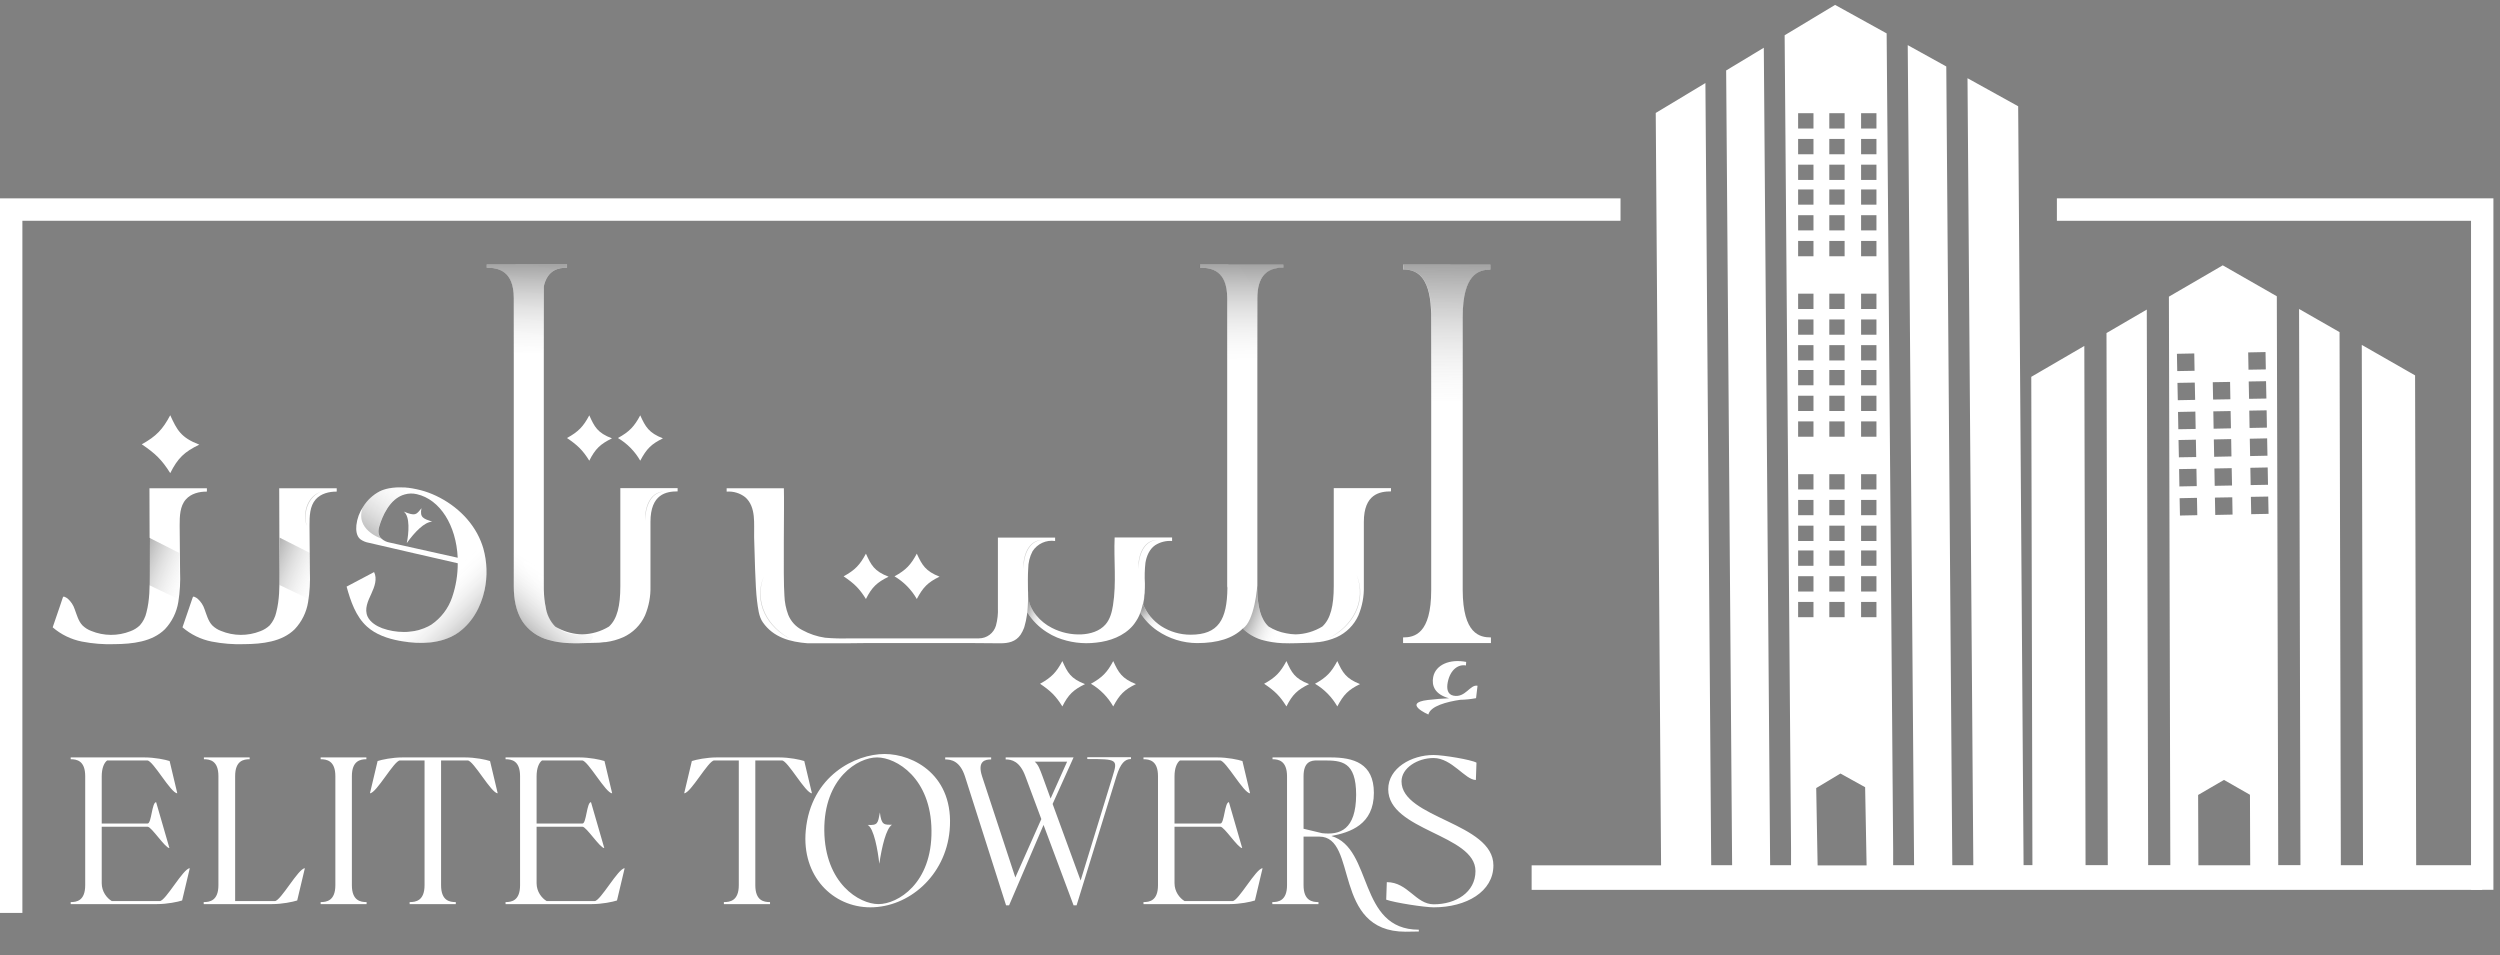
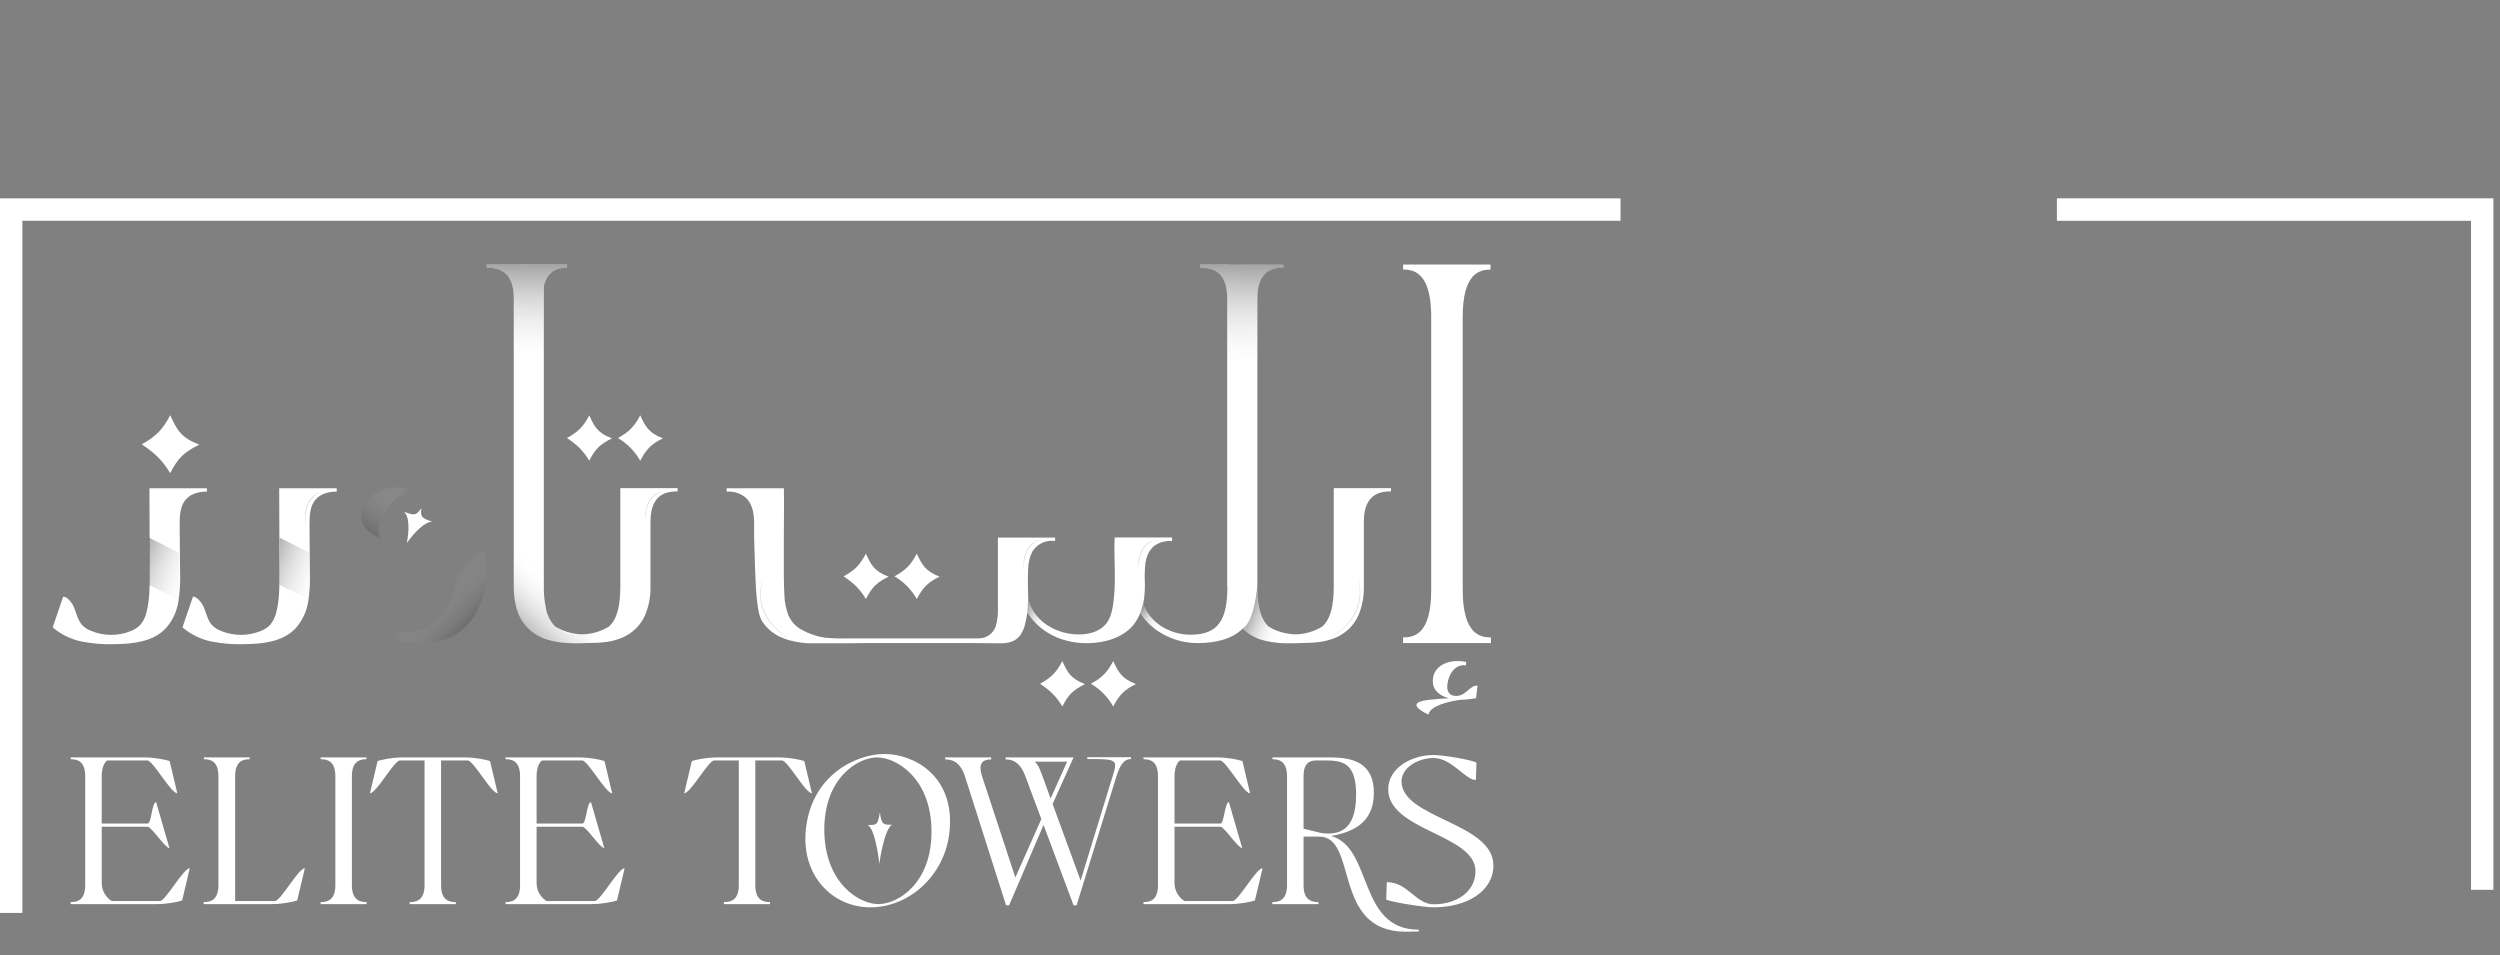
<svg xmlns="http://www.w3.org/2000/svg" class="mb-4" width="335" height="128" viewBox="0 0 335 128" fill="none">
  <rect x="0" y="0" width="335" height="128" fill="#808080" stroke="none" />
  <g clip-path="url(#clip0_336_3496)">
-     <path d="M332.614 115.935H323.767L323.621 50.301L316.478 46.216L316.643 115.935H313.672L313.5 44.505L308.075 41.401L308.26 115.928H305.283L305.094 39.7L297.848 35.554L290.633 39.752L290.822 115.759V115.931H287.854L287.669 41.482L282.27 44.629L282.442 115.931H279.464L279.299 46.356L272.191 50.495L272.344 115.931H271.159L270.435 14.239L263.646 10.479L264.425 115.935H261.607L260.802 8.907L255.636 6.047L256.487 115.935H253.682V113.723L252.811 4.475L245.902 0.657L239.142 4.725L240 113.701V115.935H237.198L236.35 6.398L231.305 9.44L232.103 115.935H229.301L228.525 11.128L221.869 15.135L222.584 115.951H205.239V119.246H332.614V115.935ZM303.987 68.856L301.663 68.901L301.617 66.577L303.942 66.538L303.987 68.856ZM303.913 64.96L301.588 65.002L301.546 62.684L303.87 62.639L303.913 64.96ZM303.841 61.064L301.517 61.112L301.471 58.788L303.796 58.739L303.841 61.064ZM303.767 57.301L301.442 57.346L301.403 55.025L303.728 54.983L303.767 57.301ZM303.698 53.405L301.374 53.444L301.328 51.119L303.65 51.08L303.698 53.405ZM303.581 47.177L303.62 49.502L301.299 49.541L301.257 47.223L303.581 47.177ZM299.163 68.954L296.844 69.002L296.799 66.677L299.124 66.638L299.163 68.954ZM299.094 65.057L296.77 65.1L296.731 62.775L299.046 62.733L299.094 65.057ZM299.016 61.161L296.698 61.21L296.653 58.885L298.977 58.837L299.016 61.161ZM298.948 57.398L296.624 57.447L296.585 55.122L298.903 55.08L298.948 57.398ZM298.831 51.177L298.87 53.502L296.555 53.541L296.51 51.216L298.831 51.177ZM294.438 69.035L292.114 69.083L292.068 66.759L294.393 66.71L294.438 69.035ZM294.364 65.138L292.039 65.184L292 62.859L294.322 62.82L294.364 65.138ZM294.292 61.242L291.971 61.281L291.922 58.963L294.247 58.918L294.292 61.242ZM294.218 57.479L291.896 57.518L291.854 55.2L294.179 55.155L294.218 57.479ZM294.15 53.583L291.825 53.629L291.779 51.304L294.101 51.265L294.15 53.583ZM294.033 47.362L294.072 49.684L291.75 49.726L291.708 47.408L294.033 47.362ZM294.585 115.818L294.549 106.525L298.013 104.509L301.494 106.499L301.529 115.948H294.585V115.818ZM249.386 15.167H251.444V17.219H249.386V15.167ZM249.386 18.619H251.444V20.67H249.386V18.619ZM249.386 22.063H251.444V24.115H249.386V22.063ZM249.386 25.391H251.444V27.427H249.386V25.391ZM249.386 28.836H251.444V30.869H249.386V28.836ZM249.386 32.284H251.444V34.336H249.386V32.284ZM249.386 39.352H251.444V41.404H249.386V39.352ZM249.386 42.804H251.444V44.856H249.386V42.804ZM249.386 46.249H251.444V48.301H249.386V46.249ZM249.386 49.577H251.444V51.629H249.386V49.577ZM249.386 53.028H251.444V55.077H249.386V53.028ZM249.386 56.47H251.444V58.522H249.386V56.47ZM249.386 63.541H251.444V65.59H249.386V63.541ZM249.386 66.989H251.444V69.041H249.386V66.989ZM249.386 70.441H251.444V72.493H249.386V70.441ZM249.386 73.762H251.444V75.814H249.386V73.762ZM249.386 77.213H251.444V79.262H249.386V77.213ZM249.386 80.655H251.444V82.707H249.386V80.655ZM245.126 15.167H247.178V17.219H245.126V15.167ZM245.126 18.619H247.178V20.67H245.126V18.619ZM245.126 22.063H247.178V24.115H245.126V22.063ZM245.126 25.391H247.178V27.427H245.126V25.391ZM245.126 28.836H247.178V30.869H245.126V28.836ZM245.126 32.284H247.178V34.336H245.126V32.284ZM245.126 39.352H247.178V41.404H245.126V39.352ZM245.126 42.804H247.178V44.856H245.126V42.804ZM245.126 46.249H247.178V48.301H245.126V46.249ZM245.126 49.577H247.178V51.629H245.126V49.577ZM245.126 53.028H247.178V55.077H245.126V53.028ZM245.126 56.47H247.178V58.522H245.126V56.47ZM245.126 63.541H247.178V65.59H245.126V63.541ZM245.126 66.989H247.178V69.041H245.126V66.989ZM245.126 70.441H247.178V72.493H245.126V70.441ZM245.126 73.762H247.178V75.814H245.126V73.762ZM245.126 77.213H247.178V79.262H245.126V77.213ZM245.126 80.655H247.178V82.707H245.126V80.655ZM240.948 15.167H243.006V17.219H240.948V15.167ZM240.948 18.619H243.006V20.67H240.948V18.619ZM240.948 22.063H243.006V24.115H240.948V22.063ZM240.948 25.391H243.006V27.427H240.948V25.391ZM240.948 28.836H243.006V30.869H240.948V28.836ZM240.948 32.284H243.006V34.336H240.948V32.284ZM240.948 39.352H243.006V41.404H240.948V39.352ZM240.948 42.804H243.006V44.856H240.948V42.804ZM240.948 46.249H243.006V48.301H240.948V46.249ZM240.948 49.577H243.006V51.629H240.948V49.577ZM240.948 53.028H243.006V55.077H240.948V53.028ZM240.948 56.47H243.006V58.522H240.948V56.47ZM240.948 63.541H243.006V65.59H240.948V63.541ZM240.948 66.989H243.006V69.041H240.948V66.989ZM240.948 70.441H243.006V72.493H240.948V70.441ZM240.948 73.762H243.006V75.814H240.948V73.762ZM240.948 77.213H243.006V79.262H240.948V77.213ZM240.948 80.655H243.006V82.707H240.948V80.655ZM243.519 113.678L243.373 105.6L246.62 103.652L249.928 105.486L250.081 113.691L250.123 115.964H243.561L243.519 113.678Z" fill="white" />
    <path d="M199.785 85.415V86.174H188.012V85.415C189.518 85.415 191.781 84.963 191.781 79.077V53.752V42.463C191.781 42.112 191.781 41.775 191.752 41.469C191.535 36.898 189.723 36.197 188.307 36.122C188.203 36.122 188.116 36.122 188.015 36.122V35.45H199.726V36.128C198.223 36.128 196.002 36.654 196.002 42.469V79.077C196.022 84.963 198.295 85.415 199.785 85.415Z" fill="white" />
-     <path d="M175.421 91.671C173.879 92.421 173.181 93.067 172.382 94.662C171.486 93.217 170.788 92.571 169.392 91.623C170.937 90.775 171.586 90.077 172.382 88.584C173.08 90.129 173.479 90.924 175.421 91.671ZM182.239 91.671C180.694 92.421 180.044 93.067 179.2 94.662C178.484 93.406 177.453 92.359 176.21 91.623C177.752 90.775 178.401 90.077 179.2 88.584C179.908 90.129 180.356 90.924 182.249 91.671H182.239Z" fill="white" />
    <path d="M145.395 91.671C143.852 92.421 143.154 93.067 142.356 94.662C141.459 93.217 140.761 92.571 139.368 91.623C140.911 90.775 141.56 90.077 142.356 88.584C143.054 90.129 143.453 90.924 145.395 91.671ZM152.213 91.671C150.667 92.421 150.021 93.067 149.174 94.662C148.458 93.406 147.427 92.359 146.184 91.623C147.726 90.775 148.375 90.077 149.174 88.584C149.882 90.129 150.33 90.924 152.223 91.671H152.213Z" fill="white" />
    <path d="M119.073 77.278C117.531 78.028 116.833 78.674 116.034 80.268C115.138 78.824 114.44 78.177 113.044 77.229C114.589 76.382 115.238 75.684 116.034 74.19C116.742 75.739 117.141 76.531 119.073 77.278ZM125.891 77.278C124.346 78.028 123.696 78.674 122.852 80.268C122.136 79.013 121.105 77.966 119.862 77.229C121.404 76.382 122.053 75.684 122.852 74.19C123.57 75.739 124.018 76.531 125.911 77.278H125.891Z" fill="white" />
-     <path d="M64.764 73.483C64.67 73.158 64.553 72.834 64.423 72.509C63.261 69.648 60.78 67.415 57.929 66.213C57.263 65.933 56.571 65.716 55.864 65.564C55.471 65.473 55.056 65.408 54.663 65.356C54.559 65.356 54.481 65.356 54.374 65.327C53.238 65.262 51.906 65.327 50.887 65.837C49.975 66.313 49.208 67.027 48.666 67.902C48.168 68.639 47.855 69.485 47.754 70.369C47.689 71.035 47.754 71.821 48.276 72.252C48.617 72.499 49.011 72.664 49.426 72.733C53.397 73.662 57.367 74.564 61.338 75.477C61.343 77.036 61.086 78.586 60.579 80.061C60.071 81.546 59.094 82.826 57.796 83.707C57.662 83.793 57.523 83.871 57.38 83.941C57.016 84.124 56.636 84.273 56.244 84.386C56.113 84.434 55.977 84.468 55.838 84.49C55.658 84.538 55.475 84.573 55.29 84.594C55.104 84.628 54.916 84.65 54.728 84.658C54.537 84.68 54.345 84.689 54.153 84.684H54.114C53.126 84.683 52.145 84.513 51.215 84.181C50.458 83.895 49.634 83.399 49.267 82.642C48.783 81.61 49.319 80.512 49.76 79.558C50.202 78.603 50.572 77.561 50.127 76.658C48.9 77.308 47.673 77.957 46.445 78.606C46.981 80.555 47.673 82.603 49.173 83.96C50.374 85.045 51.942 85.567 53.523 85.866C53.523 85.866 53.523 85.866 53.549 85.866C53.643 85.89 53.739 85.907 53.835 85.918C56.332 86.35 59.049 86.272 61.176 84.928C63.189 83.629 64.442 81.386 64.939 79.048C65.33 77.206 65.27 75.297 64.764 73.483ZM52.189 72.697C51.796 72.627 51.43 72.451 51.13 72.188C50.66 71.759 50.634 71.171 50.828 70.532C51.195 69.275 52.202 66.808 54.212 66.259C54.747 66.101 55.315 66.088 55.858 66.22C58.965 66.924 61.134 70.398 61.332 74.736L52.189 72.697Z" fill="white" />
    <path d="M56.478 68.1C55.764 68.986 55.682 69.191 54.098 68.551C54.971 69.181 54.777 71.473 54.51 72.772C55.553 71.317 56.877 69.924 57.919 69.908C56.757 69.493 56.218 69.382 56.478 68.1Z" fill="white" />
    <path d="M78.965 61.733C79.764 60.139 80.462 59.492 82.004 58.742C80.056 57.996 79.663 57.2 78.965 55.655C78.17 57.148 77.52 57.846 75.975 58.694C77.371 59.645 78.066 60.288 78.965 61.733Z" fill="white" />
    <path d="M85.793 61.733C86.637 60.139 87.287 59.492 88.832 58.742C86.939 57.996 86.491 57.2 85.793 55.655C84.995 57.148 84.345 57.846 82.803 58.694C84.046 59.431 85.076 60.478 85.793 61.733Z" fill="white" />
    <path d="M90.8 65.408V65.846C89.296 65.846 87.163 66.194 87.163 69.934V78.551C87.2 79.893 86.951 81.228 86.433 82.466C85.845 83.762 84.807 84.801 83.511 85.388C82.772 85.714 81.99 85.933 81.189 86.038C80.839 86.038 80.488 86.126 80.137 86.126C79.787 86.126 79.348 86.155 78.952 86.155C77.115 86.229 75.287 86.272 73.504 85.746C72.064 85.367 70.812 84.474 69.985 83.236C69.108 81.862 68.845 80.181 68.845 78.561V39.963C68.845 36.226 66.699 35.875 65.209 35.875V35.437H69.072V35.42H75.981V35.875C74.858 35.875 73.368 36.138 72.871 38.359V78.551C72.861 79.323 72.914 80.095 73.03 80.859C73.059 81.005 73.088 81.151 73.118 81.311C73.246 82.307 73.692 83.235 74.391 83.957C74.544 84.055 74.705 84.141 74.871 84.216C75.841 84.71 76.91 84.979 77.998 85.005C79.272 84.982 80.517 84.62 81.605 83.957C82.715 82.934 83.124 81.164 83.124 78.551V65.408H90.8Z" fill="white" />
    <path d="M186.392 65.408V65.847C184.902 65.847 182.755 66.194 182.755 69.934V78.551C182.792 79.893 182.543 81.228 182.025 82.467C181.439 83.764 180.4 84.803 179.103 85.389C178.358 85.713 177.571 85.932 176.765 86.038C176.418 86.038 176.067 86.126 175.716 86.126C174.418 86.155 173.119 86.243 171.82 86.184C170.895 86.141 169.978 85.994 169.086 85.746C168.126 85.45 167.25 84.929 166.531 84.227C165.203 85.525 163.187 86.175 160.427 86.175C158.516 86.168 156.652 85.587 155.076 84.506C154.162 83.879 153.388 83.068 152.804 82.126C152.609 82.638 152.343 83.12 152.015 83.558C151.952 83.649 151.883 83.737 151.81 83.821C150.599 85.236 148.716 85.925 146.875 86.113C145.102 86.327 143.303 86.091 141.645 85.428C141.161 85.228 140.697 84.983 140.258 84.697C139.202 84.026 138.313 83.122 137.661 82.054C137.661 82.113 137.661 82.155 137.631 82.213C137.63 82.292 137.62 82.371 137.602 82.447C137.531 82.957 137.423 83.46 137.278 83.954C137.248 84.013 137.228 84.077 137.219 84.142C137.098 84.465 136.941 84.773 136.752 85.061C136.102 85.996 135.128 86.201 134.05 86.201C132.719 86.201 131.407 86.171 130.092 86.171H118.258C116.592 86.171 114.927 86.171 113.264 86.201H108.238C105.901 86.025 103.638 85.425 102.222 83.395C101.667 82.623 101.573 81.447 101.446 80.532C101.199 78.648 101.121 73.895 101.053 71.996C101.008 70.23 101.358 67.937 99.855 66.622C99.15 66.072 98.263 65.807 97.371 65.879V65.424H105.04C105.112 68.022 104.923 77.246 105.112 79.817C105.142 80.697 105.315 81.565 105.625 82.389C105.984 83.275 106.653 84.001 107.508 84.431C108.456 84.952 109.489 85.298 110.56 85.454C111.639 85.55 112.723 85.579 113.807 85.541H131.183C131.696 85.54 132.194 85.373 132.603 85.065C133.013 84.757 133.312 84.325 133.456 83.834C133.668 83.053 133.756 82.245 133.719 81.438V72.038H141.385V72.493C140.802 72.407 140.207 72.491 139.671 72.735C139.135 72.978 138.681 73.371 138.362 73.866C137.979 74.595 137.778 75.406 137.778 76.23C137.719 77.181 137.735 78.129 137.748 79.064C137.746 79.186 137.751 79.307 137.765 79.428V79.532C137.769 79.859 137.802 80.185 137.865 80.506C138.042 81.223 138.382 81.89 138.859 82.454C139.43 83.153 140.141 83.725 140.946 84.132C142.168 84.765 143.533 85.067 144.908 85.009C146.102 84.951 147.346 84.587 148.135 83.681C148.748 82.98 148.995 82.032 149.141 81.11C149.622 78.103 149.229 75.035 149.362 72.019H157.06V72.493C156.261 72.431 155.464 72.63 154.788 73.061C154.028 73.587 153.635 74.509 153.489 75.412C153.386 76.329 153.362 77.253 153.417 78.174C153.417 78.554 153.417 78.934 153.388 79.314V79.386C153.38 79.409 153.38 79.434 153.388 79.457C153.361 79.974 153.288 80.488 153.171 80.993C153.673 82.18 154.516 83.191 155.593 83.899C156.769 84.654 158.139 85.054 159.538 85.051C163.262 85.051 164.43 83.051 164.473 78.772C164.456 78.705 164.447 78.636 164.443 78.567V39.963C164.443 36.226 162.314 35.875 160.807 35.875V35.437H171.963V35.888C171.89 35.88 171.816 35.88 171.742 35.888C171.671 35.888 171.596 35.888 171.525 35.888C171.341 35.884 171.158 35.91 170.983 35.963C169.742 36.197 168.486 37.086 168.486 39.934V78.551C168.486 78.639 168.469 78.713 168.469 78.785C168.499 81.269 168.924 82.963 169.989 83.957C170.707 84.407 171.505 84.714 172.34 84.86C172.753 84.946 173.174 84.995 173.596 85.006C174.866 84.981 176.106 84.619 177.19 83.957C178.301 82.934 178.723 81.165 178.723 78.551V65.408H186.392Z" fill="white" />
    <path d="M14.981 120.745H21.407C22.19 120.745 24.566 116.344 25.43 116.344L24.404 120.664C23.837 120.853 22.406 121.15 21.029 121.15H9.473V120.88C10.256 120.88 11.417 120.718 11.417 118.612V104.005C11.417 101.926 10.283 101.737 9.473 101.737V101.494H19.355C20.732 101.494 22.163 101.791 22.73 101.98L23.756 106.3C22.892 106.3 20.516 101.899 19.733 101.899H14.36C13.955 102.196 13.631 102.925 13.631 104.032V110.35H19.787C20.3 110.35 20.354 107.488 20.921 107.488L22.703 113.644C22.136 113.644 20.3 110.782 19.787 110.782H13.631V118.342C13.631 119.476 14.306 120.34 14.981 120.745ZM27.297 120.88C28.08 120.88 29.268 120.718 29.268 118.612V104.005C29.268 101.926 28.134 101.737 27.324 101.737V101.494H33.453V101.737C32.643 101.737 31.509 101.926 31.509 104.005V120.745H36.828C37.611 120.745 39.987 116.344 40.851 116.344L39.825 120.664C39.231 120.853 37.827 121.15 36.45 121.15H27.297V120.88ZM49.123 121.15H42.967V120.88C43.75 120.88 44.938 120.718 44.938 118.612V104.005C44.938 101.926 43.777 101.737 42.967 101.737V101.494H49.096V101.737C48.313 101.737 47.152 101.926 47.152 104.005V118.612C47.152 120.718 48.34 120.88 49.123 120.88V121.15ZM54.892 121.15V120.88C55.702 120.88 56.89 120.718 56.89 118.612V101.899H53.596C52.813 101.899 50.437 106.3 49.573 106.3L50.599 101.98C51.166 101.791 52.57 101.494 53.947 101.494H62.29C63.694 101.494 65.098 101.791 65.665 101.98L66.691 106.3C65.827 106.3 63.451 101.899 62.668 101.899H59.104V118.612C59.104 120.718 60.265 120.88 61.075 120.88V121.15H54.892ZM73.253 120.745H79.679C80.462 120.745 82.838 116.344 83.702 116.344L82.676 120.664C82.109 120.853 80.678 121.15 79.301 121.15H67.745V120.88C68.528 120.88 69.689 120.718 69.689 118.612V104.005C69.689 101.926 68.555 101.737 67.745 101.737V101.494H77.627C79.004 101.494 80.435 101.791 81.002 101.98L82.028 106.3C81.164 106.3 78.788 101.899 78.005 101.899H72.632C72.227 102.196 71.903 102.925 71.903 104.032V110.35H78.059C78.572 110.35 78.626 107.488 79.193 107.488L80.975 113.644C80.408 113.644 78.572 110.782 78.059 110.782H71.903V118.342C71.903 119.476 72.578 120.34 73.253 120.745ZM97 121.15V120.88C97.81 120.88 98.998 120.718 98.998 118.612V101.899H95.704C94.921 101.899 92.545 106.3 91.681 106.3L92.707 101.98C93.274 101.791 94.678 101.494 96.055 101.494H104.398C105.802 101.494 107.206 101.791 107.773 101.98L108.799 106.3C107.935 106.3 105.559 101.899 104.776 101.899H101.212V118.612C101.212 120.718 102.373 120.88 103.183 120.88V121.15H97ZM107.971 111.295C108.646 103.924 114.667 101.035 118.528 101.035C122.416 101.035 127.924 103.924 127.249 111.295C126.682 117.397 121.741 121.582 116.638 121.582C111.589 121.582 107.404 117.397 107.971 111.295ZM124.819 111.295C124.765 104.248 120.094 101.494 117.529 101.494C114.964 101.494 110.401 104.248 110.455 111.295C110.536 118.396 115.153 121.15 117.718 121.15C120.283 121.15 124.9 118.396 124.819 111.295ZM116.26 110.539C117.637 110.62 117.637 110.323 117.907 108.865C118.096 110.62 118.528 110.512 119.527 110.512C118.744 111.025 118.177 113.401 117.826 115.75C117.637 113.968 117.097 110.944 116.26 110.539ZM143.858 121.312L139.835 110.539L135.218 121.312H134.813L129.305 104.032C128.63 101.953 127.442 101.764 126.659 101.764V101.494H132.815V101.764C132.032 101.764 130.925 101.953 131.6 104.032L136.055 117.586L139.538 109.756L137.405 104.032C136.649 101.98 135.542 101.764 134.759 101.764V101.494H143.858L141.05 107.731L144.803 117.991L149.096 104.005C149.798 101.764 149.717 101.71 145.694 101.71V101.467H151.553V101.71C150.743 101.71 150.149 102.277 149.609 104.005L144.263 121.312H143.858ZM140.78 107.002L142.994 102.061H138.647C139.133 102.466 139.349 103.087 139.7 104.032L140.78 107.002ZM158.735 120.745H165.161C165.944 120.745 168.32 116.344 169.184 116.344L168.158 120.664C167.591 120.853 166.16 121.15 164.783 121.15H153.227V120.88C154.01 120.88 155.171 120.718 155.171 118.612V104.005C155.171 101.926 154.037 101.737 153.227 101.737V101.494H163.109C164.486 101.494 165.917 101.791 166.484 101.98L167.51 106.3C166.646 106.3 164.27 101.899 163.487 101.899H158.114C157.709 102.196 157.385 102.925 157.385 104.032V110.35H163.541C164.054 110.35 164.108 107.488 164.675 107.488L166.457 113.644C165.89 113.644 164.054 110.782 163.541 110.782H157.385V118.342C157.385 119.476 158.06 120.34 158.735 120.745ZM176.674 121.15H170.491V120.88C171.274 120.88 172.462 120.718 172.462 118.612V104.032C172.462 101.926 171.301 101.737 170.518 101.737V101.494H178.294C181.372 101.494 184.099 102.277 184.099 106.246C184.099 110.512 180.913 111.538 178.402 112.024C184.018 113.671 181.912 124.579 190.12 124.579V124.822L188.338 124.849C178.456 124.849 182.02 112.105 176.782 112.105H174.676V118.612C174.676 120.718 175.864 120.88 176.674 120.88V121.15ZM174.676 111.052L177.16 111.646C179.563 111.916 181.696 111.187 181.723 106.516C181.723 102.007 179.752 101.899 177.349 101.899H176.458C175.675 101.899 174.676 102.061 174.676 104.032V111.052ZM187.804 104.707C187.804 109.648 200.116 110.242 200.116 115.966C200.116 119.476 196.498 121.582 192.124 121.582C190.882 121.582 186.886 120.961 185.752 120.556L185.833 118.207C188.668 118.207 189.694 121.177 192.124 121.177C195.067 121.177 197.713 119.584 197.713 116.722C197.713 111.808 186.022 111.322 186.022 105.76C186.022 102.925 189.127 101.17 192.097 101.17C193.366 101.17 197.146 101.791 197.848 102.196L197.767 104.518C196.336 104.518 194.554 101.575 192.097 101.575C189.964 101.575 187.804 102.898 187.804 104.707Z" fill="white" />
    <path d="M194.769 93.22C193.963 93.061 193.827 92.294 193.996 91.427C194.34 89.694 195.444 88.98 196.434 89.174L196.467 88.697C194.268 88.265 192.369 89.08 192.048 90.72C191.817 91.876 192.259 93.048 194.171 93.567C193.301 93.606 192.333 93.678 191.324 93.798C187.876 94.213 191.402 95.746 191.402 95.746C191.681 94.593 193.908 94.038 195.655 93.775C196.372 93.763 197.087 93.689 197.791 93.554L197.989 91.889C196.97 91.691 196.379 93.538 194.769 93.22Z" fill="white" />
    <path d="M217.149 26.58H3H1.026H0V122.331H3V29.583H217.149V26.58Z" fill="white" />
    <path d="M333.51 26.58H331.117H275.623V29.583H331.117V119.233H334.118V26.58H333.51Z" fill="white" />
    <path opacity="0.5" d="M172.34 84.859L171.817 86.174C170.892 86.131 169.975 85.984 169.083 85.736C168.123 85.44 167.247 84.919 166.528 84.216C168.06 83.33 168.547 78.593 168.476 77.996V78.551C168.476 78.638 168.46 78.713 168.46 78.785C168.489 81.268 168.914 82.963 169.979 83.957C170.7 84.408 171.502 84.715 172.34 84.859Z" fill="url(#paint0_linear_336_3496)" />
    <path opacity="0.5" d="M155.573 83.882C155.427 84.07 155.249 84.291 155.076 84.509C154.162 83.882 153.388 83.071 152.804 82.129C152.609 82.641 152.343 83.123 152.015 83.561C152.989 82.372 153.378 80.08 153.359 79.44C153.332 79.958 153.259 80.472 153.141 80.976C153.646 82.164 154.493 83.175 155.573 83.882Z" fill="url(#paint1_linear_336_3496)" />
    <path opacity="0.5" d="M140.953 84.158L140.268 84.7C139.211 84.029 138.323 83.125 137.67 82.058C137.67 82.116 137.67 82.158 137.641 82.216C137.758 81.106 137.774 79.879 137.774 79.544C137.778 79.871 137.812 80.198 137.875 80.519C138.052 81.236 138.392 81.902 138.868 82.466C139.437 83.17 140.147 83.747 140.953 84.158Z" fill="url(#paint2_linear_336_3496)" />
    <path opacity="0.5" d="M54.657 65.349L54.189 66.239C52.189 66.794 51.179 69.265 50.816 70.518C50.611 71.168 50.64 71.746 51.108 72.171C51.108 72.171 47.413 70.973 48.653 67.892C49.197 67.02 49.963 66.309 50.874 65.833C51.897 65.307 53.225 65.249 54.364 65.32C54.462 65.349 54.556 65.349 54.657 65.349Z" fill="url(#paint3_linear_336_3496)" />
    <path opacity="0.3" d="M64.939 79.064C64.442 81.398 63.202 83.648 61.186 84.934C59.053 86.278 56.335 86.366 53.838 85.928L53.562 85.882C53.546 85.882 53.533 85.882 53.533 85.882C51.88 85.233 51.546 84.726 54.101 84.697H54.137C54.325 84.697 54.517 84.697 54.705 84.668C54.894 84.639 55.085 84.639 55.277 84.609C55.468 84.58 55.64 84.551 55.816 84.509C55.954 84.481 56.09 84.447 56.225 84.405C56.62 84.296 57.002 84.144 57.364 83.954C57.511 83.896 57.649 83.817 57.773 83.72C61.848 81.236 61.306 74.752 61.306 74.752L64.754 73.496C65.266 75.309 65.329 77.22 64.939 79.064Z" fill="url(#paint4_linear_336_3496)" />
    <path opacity="0.5" d="M78.939 86.145C77.102 86.22 75.274 86.262 73.491 85.736C72.051 85.357 70.799 84.464 69.972 83.226C69.095 81.853 68.832 80.171 68.832 78.551V74.096L72.865 75.892V78.551C72.865 78.551 72.865 78.684 72.865 78.876C72.844 79.537 72.902 80.198 73.037 80.846C73.066 80.992 73.095 81.138 73.124 81.298C73.349 82.447 73.969 83.481 74.877 84.22C75.624 84.791 76.631 85.112 78.004 85.009C79.744 84.888 79.757 85.385 78.939 86.145Z" fill="url(#paint5_linear_336_3496)" />
    <path d="M86.459 69.801C86.342 68.178 87.011 65.905 88.959 65.869C87.046 66.031 86.459 68.178 86.459 69.801Z" fill="#CBCBCA" />
    <path d="M137.144 76.281C137.031 74.658 137.696 72.385 139.648 72.35C137.732 72.512 137.148 74.658 137.144 76.281Z" fill="#CBCBCA" />
    <path d="M152.55 76.281C152.434 74.658 153.102 72.385 155.051 72.35C153.138 72.512 152.554 74.658 152.55 76.281Z" fill="#CBCBCA" />
    <path d="M178.077 85.509C181.255 83.83 183.119 80.57 181.794 77.035C183.236 80.544 181.32 83.931 178.077 85.509Z" fill="#CBCBCA" />
    <path d="M37.413 65.431L37.452 76.921C37.452 78.645 37.452 80.389 37.017 82.054C36.877 82.697 36.577 83.294 36.147 83.791C35.783 84.139 35.352 84.408 34.88 84.58C33.188 85.251 31.301 85.238 29.617 84.544C29.182 84.383 28.785 84.132 28.452 83.808C27.896 83.23 27.698 82.408 27.416 81.655C27.236 81.098 26.909 80.601 26.468 80.216C26.358 80.128 26.237 80.055 26.107 79.999C25.932 79.921 25.874 79.902 25.809 80.093L25.426 81.217L24.452 84.064C25.571 85.025 26.92 85.682 28.367 85.97C29.808 86.251 31.276 86.368 32.744 86.317C35.153 86.294 37.783 86.009 39.494 84.314C40.442 83.307 41.066 82.04 41.286 80.674C41.502 79.318 41.581 77.943 41.523 76.57L41.474 70.418C41.474 69.187 41.497 67.82 42.312 66.911C42.997 66.142 44.091 65.862 45.121 65.876V65.431H37.413Z" fill="white" />
    <path d="M20.026 65.431L20.062 76.921C20.062 78.645 20.062 80.389 19.627 82.054C19.485 82.698 19.183 83.296 18.747 83.791C18.386 84.139 17.955 84.408 17.484 84.58C15.79 85.251 13.902 85.238 12.218 84.544C11.784 84.382 11.388 84.131 11.055 83.808C10.5 83.23 10.302 82.408 10.016 81.655C9.838 81.099 9.511 80.601 9.072 80.216C8.961 80.129 8.84 80.056 8.711 79.999C8.533 79.921 8.477 79.902 8.409 80.093L8.033 81.217L7.059 84.064C8.177 85.025 9.524 85.682 10.971 85.97C12.413 86.251 13.882 86.368 15.351 86.317C17.76 86.294 20.39 86.009 22.101 84.314C23.048 83.307 23.672 82.039 23.893 80.674C24.109 79.318 24.188 77.943 24.13 76.57L24.075 70.418C24.075 69.187 24.098 67.82 24.916 66.911C25.598 66.142 26.695 65.862 27.724 65.876V65.431H20.026Z" fill="white" />
    <path d="M22.812 63.401C23.831 61.366 24.721 60.541 26.708 59.583C24.228 58.632 23.718 57.616 22.812 55.642C21.796 57.547 20.968 58.44 18.997 59.538C20.779 60.746 21.669 61.57 22.812 63.401Z" fill="white" />
    <path d="M106.066 85.7C102.819 84.126 100.907 80.736 102.345 77.23C101.024 80.765 102.888 84.025 106.066 85.7Z" fill="#CBCBCA" />
    <path d="M41.078 70.421C40.595 68.853 41.039 66.895 42.562 66.074C42.767 65.954 42.991 65.876 43.212 65.775C41.309 66.541 40.63 68.512 41.088 70.421H41.078Z" fill="#CBCBCA" />
    <path opacity="0.5" d="M75.975 35.42V35.875C74.852 35.875 73.361 36.138 72.865 38.359V47.385H68.832V39.963C68.832 36.226 66.686 35.875 65.196 35.875V35.437H69.072V35.42H75.975Z" fill="url(#paint6_linear_336_3496)" />
    <path opacity="0.5" d="M171.963 35.42V35.904H171.742C171.671 35.904 171.596 35.904 171.525 35.904C171.341 35.9 171.158 35.925 170.982 35.979C169.742 36.213 168.486 37.102 168.486 39.95V48.158H164.424V39.963C164.424 36.226 162.294 35.875 160.788 35.875V35.437H164.599V35.42H171.963Z" fill="url(#paint7_linear_336_3496)" />
-     <path opacity="0.5" d="M199.739 35.437V36.129C198.236 36.129 196.015 36.655 196.015 42.47V53.772H191.801V42.463C191.801 42.112 191.801 41.775 191.772 41.469C191.554 36.898 189.742 36.197 188.327 36.122C188.223 36.122 188.135 36.122 188.035 36.122V35.45L199.739 35.437Z" fill="url(#paint8_linear_336_3496)" />
    <path opacity="0.5" d="M41.552 80.353L37.478 78.405V72.044L41.526 74.096V74.148C41.539 76.21 41.552 78.275 41.552 80.353Z" fill="url(#paint9_linear_336_3496)" />
    <path opacity="0.5" d="M24.049 80.353L19.971 78.405V72.044L24.023 74.096V74.148C24.036 76.21 24.049 78.275 24.049 80.353Z" fill="url(#paint10_linear_336_3496)" />
  </g>
  <defs>
    <linearGradient id="paint0_linear_336_3496" x1="166.81" y1="81.041" x2="172.122" y2="83.324" gradientUnits="userSpaceOnUse">
      <stop />
      <stop offset="1" stop-color="white" stop-opacity="0" />
    </linearGradient>
    <linearGradient id="paint1_linear_336_3496" x1="152.557" y1="81.337" x2="155.184" y2="84.431" gradientUnits="userSpaceOnUse">
      <stop />
      <stop offset="1" stop-color="white" stop-opacity="0" />
    </linearGradient>
    <linearGradient id="paint2_linear_336_3496" x1="136.92" y1="81.294" x2="140.651" y2="82.765" gradientUnits="userSpaceOnUse">
      <stop />
      <stop offset="1" stop-color="white" stop-opacity="0" />
    </linearGradient>
    <linearGradient id="paint3_linear_336_3496" x1="46.828" y1="74.155" x2="54.413" y2="63.901" gradientUnits="userSpaceOnUse">
      <stop />
      <stop offset="1" stop-color="white" stop-opacity="0" />
    </linearGradient>
    <linearGradient id="paint4_linear_336_3496" x1="63.942" y1="84.665" x2="58.257" y2="79.07" gradientUnits="userSpaceOnUse">
      <stop />
      <stop offset="1" stop-color="white" stop-opacity="0" />
    </linearGradient>
    <linearGradient id="paint5_linear_336_3496" x1="68.303" y1="86.119" x2="75.141" y2="78.785" gradientUnits="userSpaceOnUse">
      <stop />
      <stop offset="1" stop-color="white" stop-opacity="0" />
    </linearGradient>
    <linearGradient id="paint6_linear_336_3496" x1="70.618" y1="32.946" x2="70.433" y2="48.859" gradientUnits="userSpaceOnUse">
      <stop />
      <stop offset="1" stop-color="white" stop-opacity="0" />
    </linearGradient>
    <linearGradient id="paint7_linear_336_3496" x1="166.408" y1="32.787" x2="166.21" y2="49.745" gradientUnits="userSpaceOnUse">
      <stop />
      <stop offset="1" stop-color="white" stop-opacity="0" />
    </linearGradient>
    <linearGradient id="paint8_linear_336_3496" x1="193.931" y1="31.68" x2="193.648" y2="56.015" gradientUnits="userSpaceOnUse">
      <stop />
      <stop offset="1" stop-color="white" stop-opacity="0" />
    </linearGradient>
    <linearGradient id="paint9_linear_336_3496" x1="34.322" y1="74.09" x2="43.491" y2="77.814" gradientUnits="userSpaceOnUse">
      <stop />
      <stop offset="1" stop-color="white" stop-opacity="0" />
    </linearGradient>
    <linearGradient id="paint10_linear_336_3496" x1="16.815" y1="74.09" x2="25.987" y2="77.814" gradientUnits="userSpaceOnUse">
      <stop />
      <stop offset="1" stop-color="white" stop-opacity="0" />
    </linearGradient>
    <clipPath id="clip0_336_3496">
      <rect width="334.117" height="126.596" fill="white" transform="translate(0 0.657)" />
    </clipPath>
  </defs>
</svg>